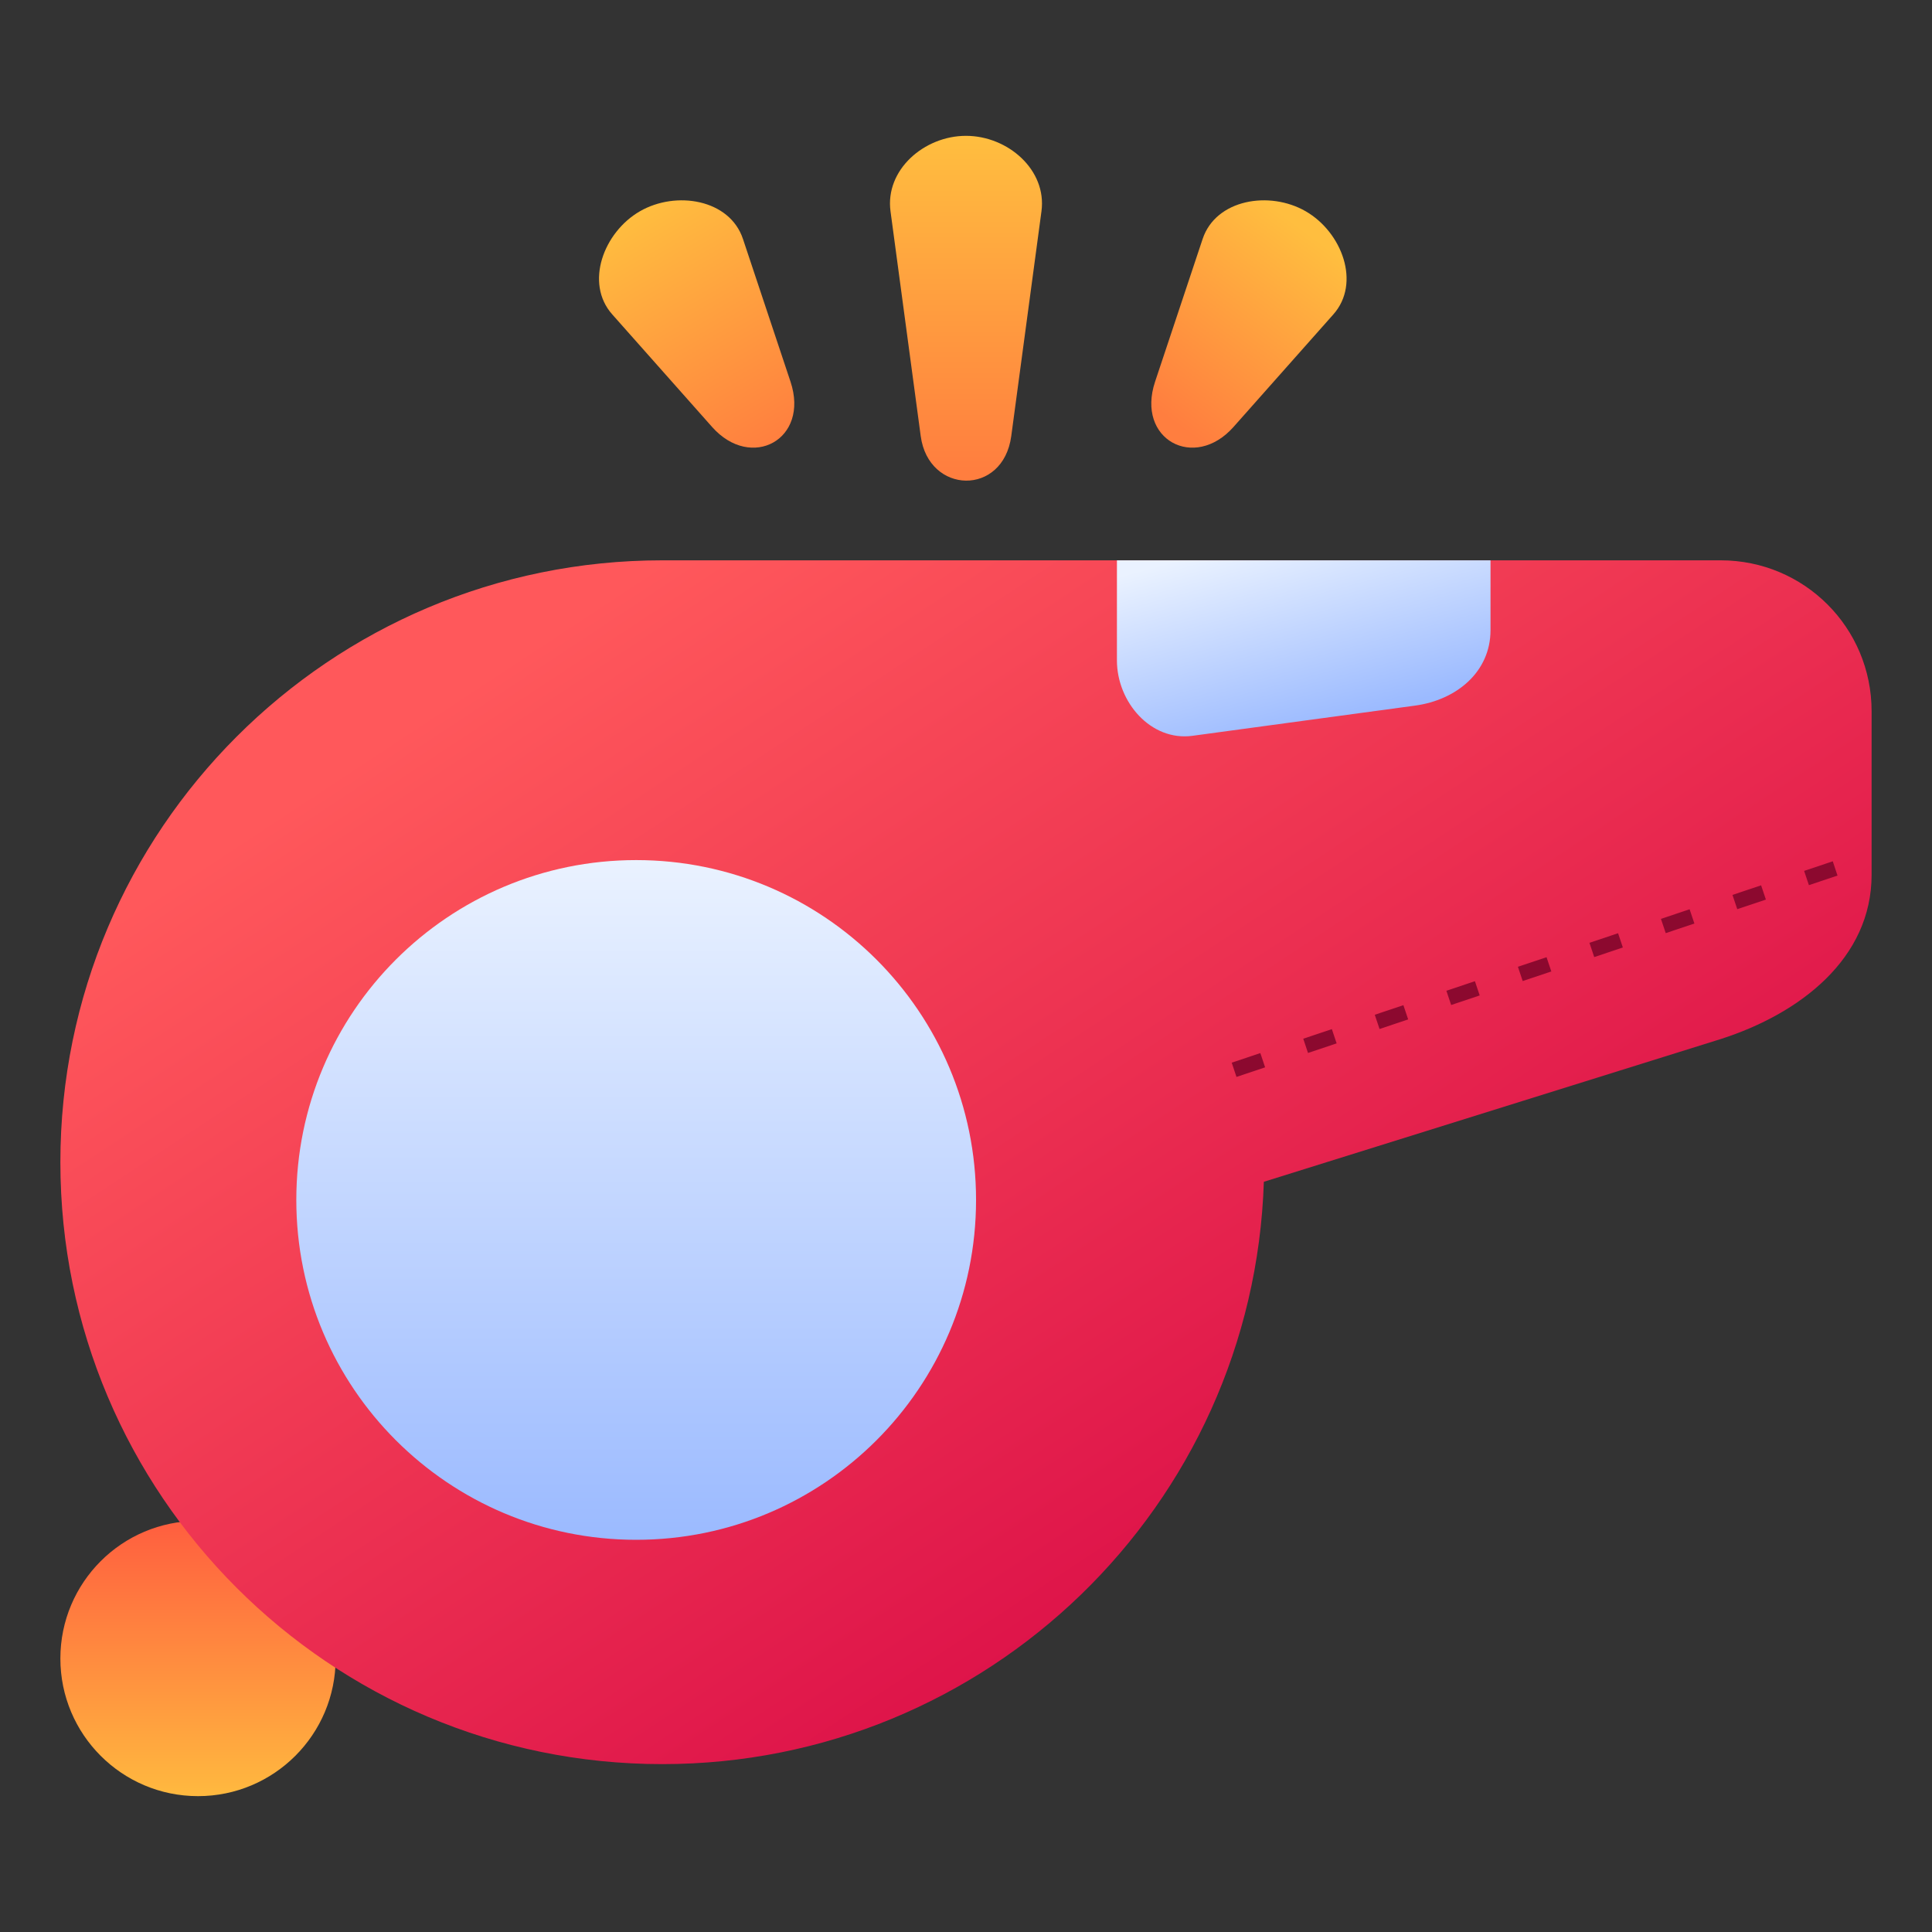
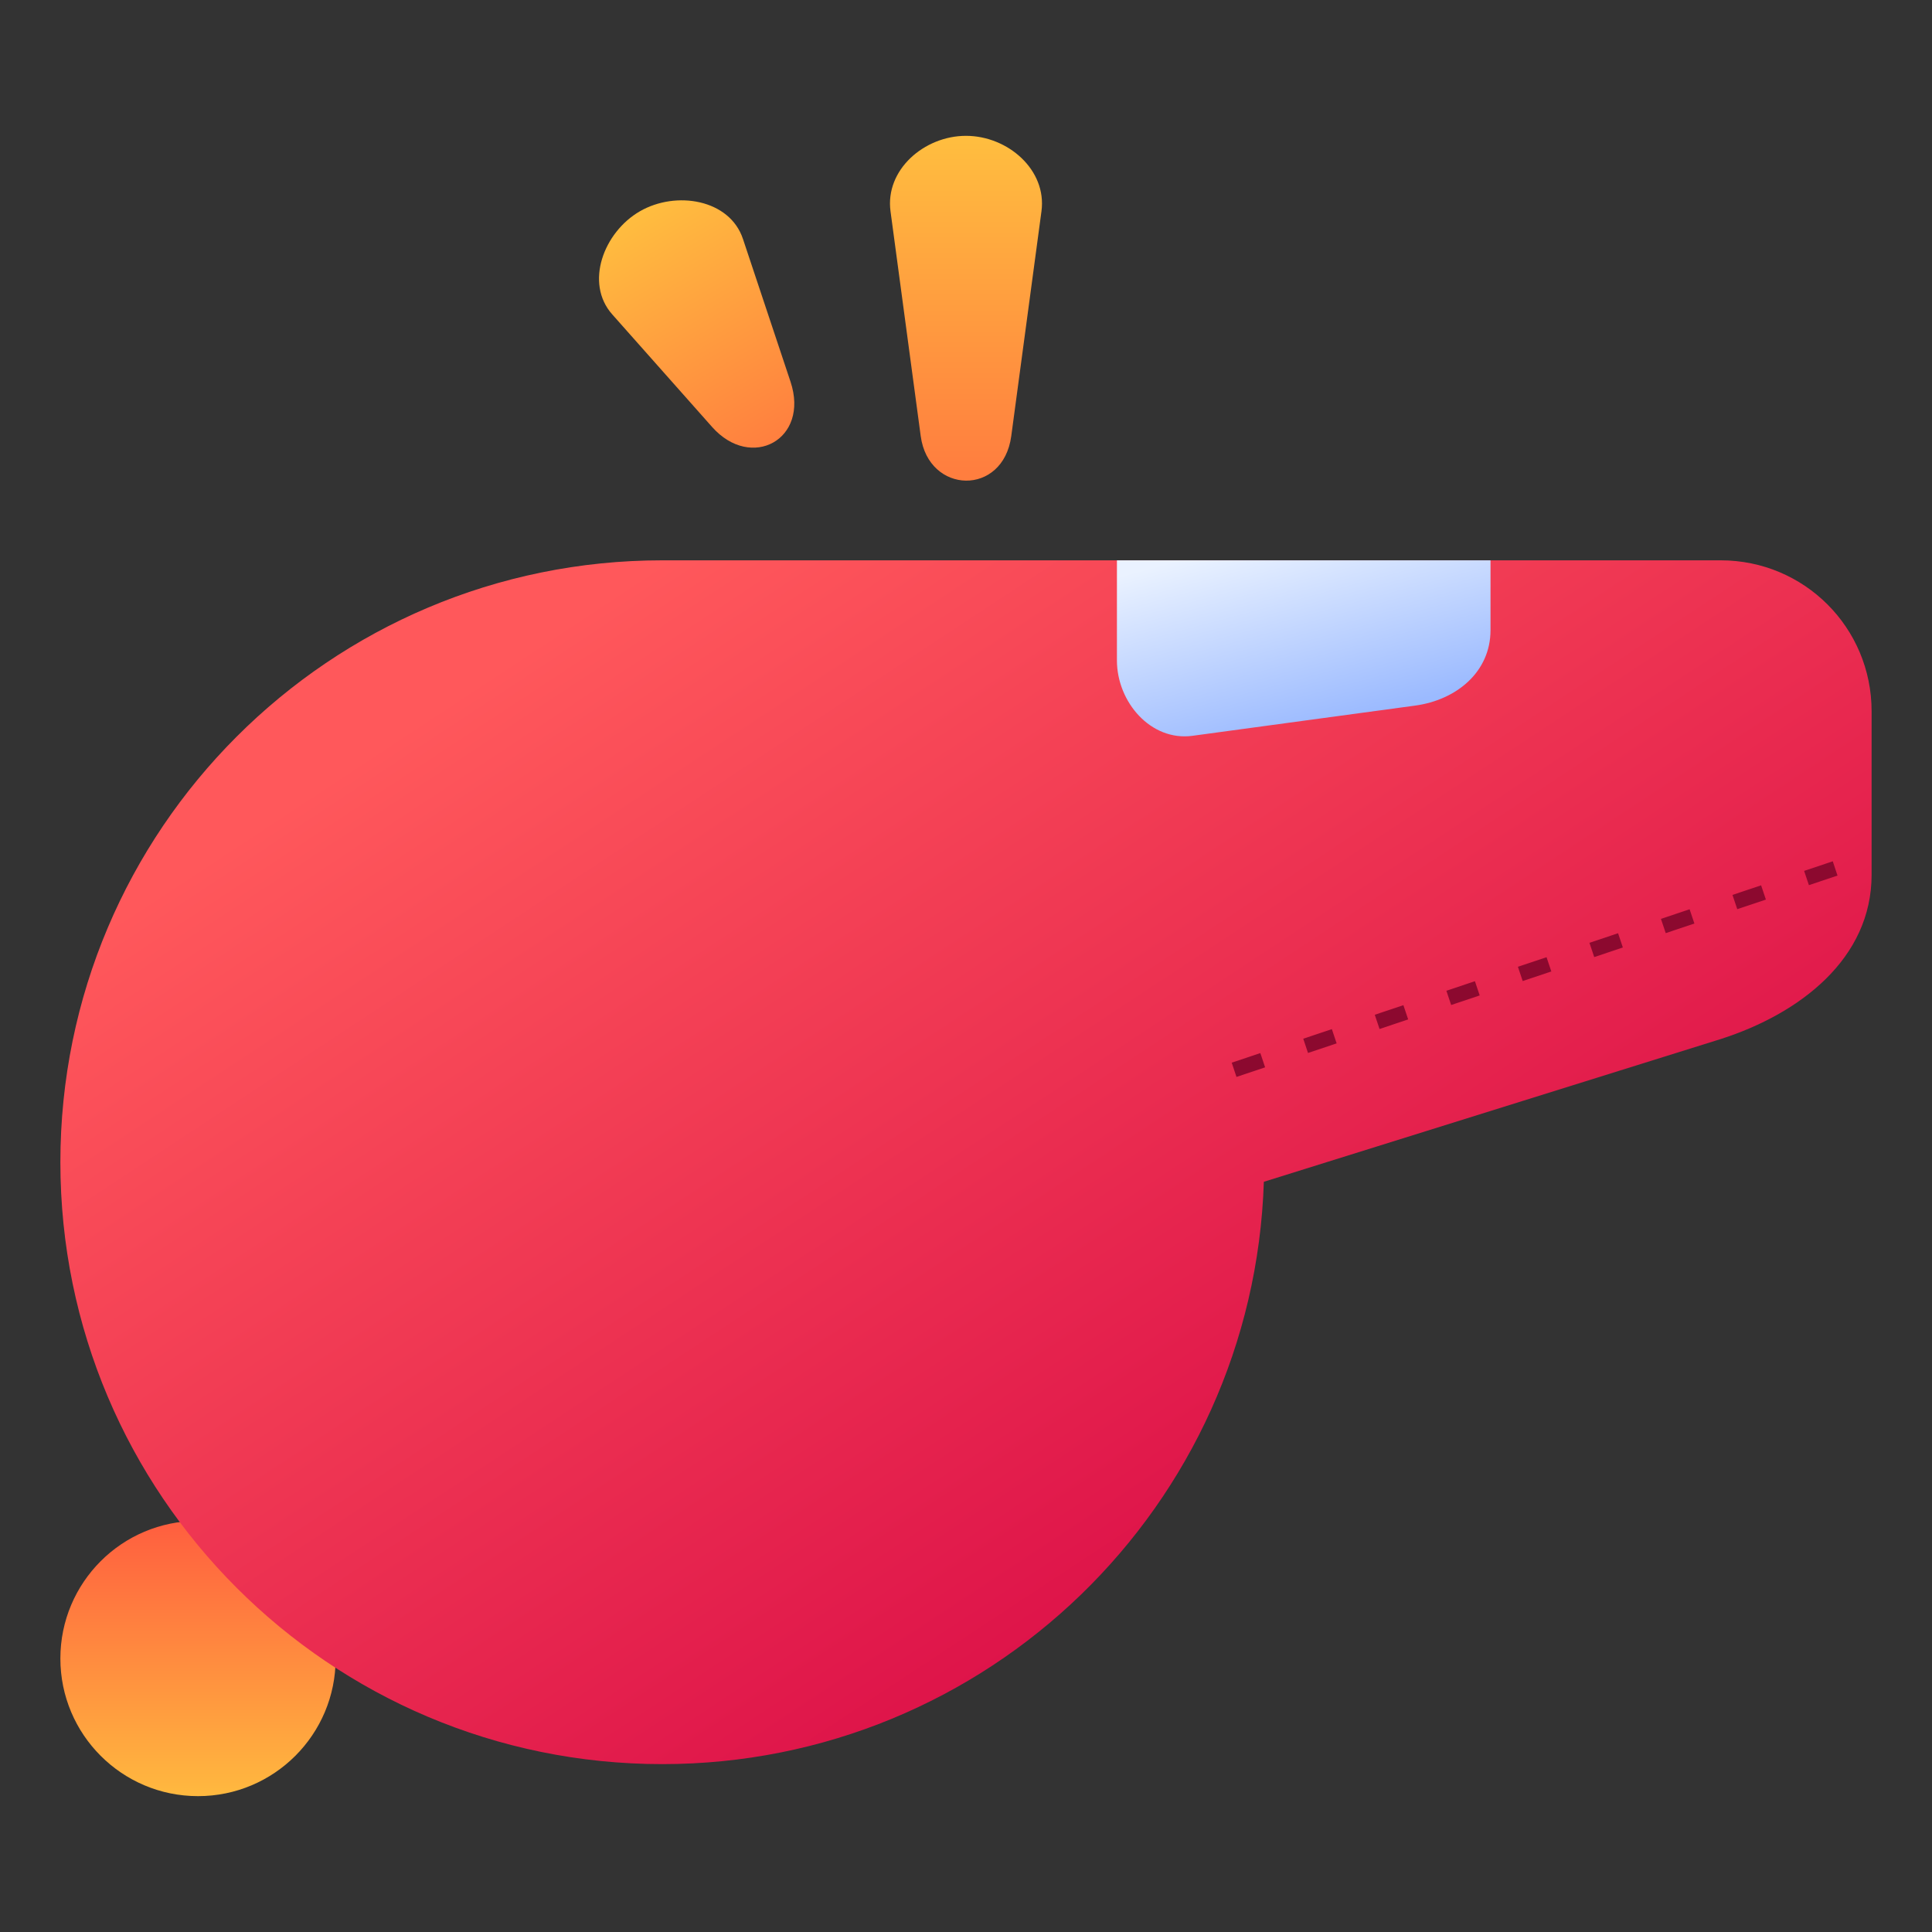
<svg xmlns="http://www.w3.org/2000/svg" width="84" height="84" viewBox="0 0 84 84" fill="none">
  <rect x="0" y="0" width="84" height="84" fill="#333333" stroke="none" />
  <path d="M8.609 78.093C5.304 78.093 2.625 75.414 2.625 72.109C2.625 68.804 5.304 66.125 8.609 66.125C11.914 66.125 14.593 68.804 14.593 72.109C14.593 75.414 11.914 78.093 8.609 78.093Z" fill="url(#paint0_linear)" />
  <path d="M28.793 24.362C14.341 24.363 2.625 36.079 2.625 50.531C2.625 64.984 14.341 76.701 28.794 76.701C42.916 76.701 54.491 65.497 54.95 51.382L74.812 45.177C78.274 44.068 81.374 41.67 81.374 38.035V30.924C81.374 27.289 78.447 24.362 74.812 24.362H28.793Z" fill="url(#paint1_linear)" />
-   <path d="M27.66 66.948C19.499 66.948 12.883 60.333 12.883 52.171C12.883 44.01 19.499 37.395 27.66 37.395C35.821 37.395 42.437 44.01 42.437 52.171C42.437 60.333 35.821 66.948 27.66 66.948Z" fill="url(#paint2_linear)" />
  <path d="M48.562 24.362V28.711C48.562 30.529 50.042 32.236 51.844 31.992L61.523 30.679C63.325 30.435 64.805 29.216 64.805 27.398V24.362H48.562Z" fill="url(#paint3_linear)" />
  <path d="M41.999 5.906C43.817 5.906 45.523 7.386 45.281 9.187L43.968 18.959C43.615 21.589 40.372 21.497 40.031 18.959L38.718 9.187C38.476 7.386 40.182 5.906 41.999 5.906Z" fill="url(#paint4_linear)" />
  <path d="M27.82 9.187C29.394 8.278 31.727 8.664 32.302 10.388L34.37 16.595C35.208 19.111 32.659 20.479 30.96 18.563L26.619 13.669C25.412 12.31 26.245 10.096 27.82 9.187Z" fill="url(#paint5_linear)" />
-   <path d="M56.771 9.187C55.197 8.278 52.864 8.664 52.289 10.388L50.221 16.595C49.383 19.111 51.932 20.479 53.631 18.563L57.972 13.669C59.179 12.31 58.346 10.096 56.771 9.187Z" fill="url(#paint6_linear)" />
  <path d="M53.553 46.203L53.76 46.823L55.005 46.406L54.797 45.786L53.553 46.203ZM56.663 45.161L56.87 45.781L58.115 45.364L57.907 44.745L56.663 45.161ZM59.773 44.12L59.98 44.739L61.225 44.322L61.017 43.703L59.773 44.12ZM62.886 43.076L63.094 43.696L64.335 43.28L64.127 42.661L62.886 43.076ZM65.996 42.034L66.204 42.654L67.449 42.237L67.241 41.617L65.996 42.034ZM69.106 40.992L69.314 41.612L70.559 41.195L70.351 40.575L69.106 40.992ZM72.215 39.951L72.423 40.571L73.669 40.153L73.461 39.533L72.215 39.951ZM75.325 38.909L75.533 39.529L76.778 39.112L76.57 38.492L75.325 38.909ZM78.44 37.865L78.648 38.485L79.892 38.068L79.685 37.448L78.44 37.865Z" fill="#8C092F" />
  <defs>
    <linearGradient id="paint0_linear" x1="8.609" y1="66.125" x2="8.609" y2="78.095" gradientUnits="userSpaceOnUse">
      <stop stop-color="#FF5E3F" />
      <stop offset="1" stop-color="#FFB93F" />
    </linearGradient>
    <linearGradient id="paint1_linear" x1="53.862" y1="74.811" x2="23.043" y2="28.03" gradientUnits="userSpaceOnUse">
      <stop stop-color="#D90947" />
      <stop offset="1" stop-color="#FF585B" />
    </linearGradient>
    <linearGradient id="paint2_linear" x1="27.661" y1="37.393" x2="27.661" y2="66.947" gradientUnits="userSpaceOnUse">
      <stop stop-color="#EAF2FF" />
      <stop offset="1" stop-color="#9BBAFF" />
    </linearGradient>
    <linearGradient id="paint3_linear" x1="55.944" y1="23.091" x2="58.165" y2="31.379" gradientUnits="userSpaceOnUse">
      <stop stop-color="#EAF2FF" />
      <stop offset="1" stop-color="#9BBAFF" />
    </linearGradient>
    <linearGradient id="paint4_linear" x1="41.999" y1="20.408" x2="41.999" y2="5.906" gradientUnits="userSpaceOnUse">
      <stop stop-color="#FF7E3F" />
      <stop offset="1" stop-color="#FFBE3F" />
    </linearGradient>
    <linearGradient id="paint5_linear" x1="33.505" y1="19.512" x2="27.544" y2="9.186" gradientUnits="userSpaceOnUse">
      <stop stop-color="#FF7E3F" />
      <stop offset="1" stop-color="#FFBE3F" />
    </linearGradient>
    <linearGradient id="paint6_linear" x1="51.261" y1="18.526" x2="57.285" y2="10.437" gradientUnits="userSpaceOnUse">
      <stop stop-color="#FF7E3F" />
      <stop offset="1" stop-color="#FFBE3F" />
    </linearGradient>
  </defs>
</svg>